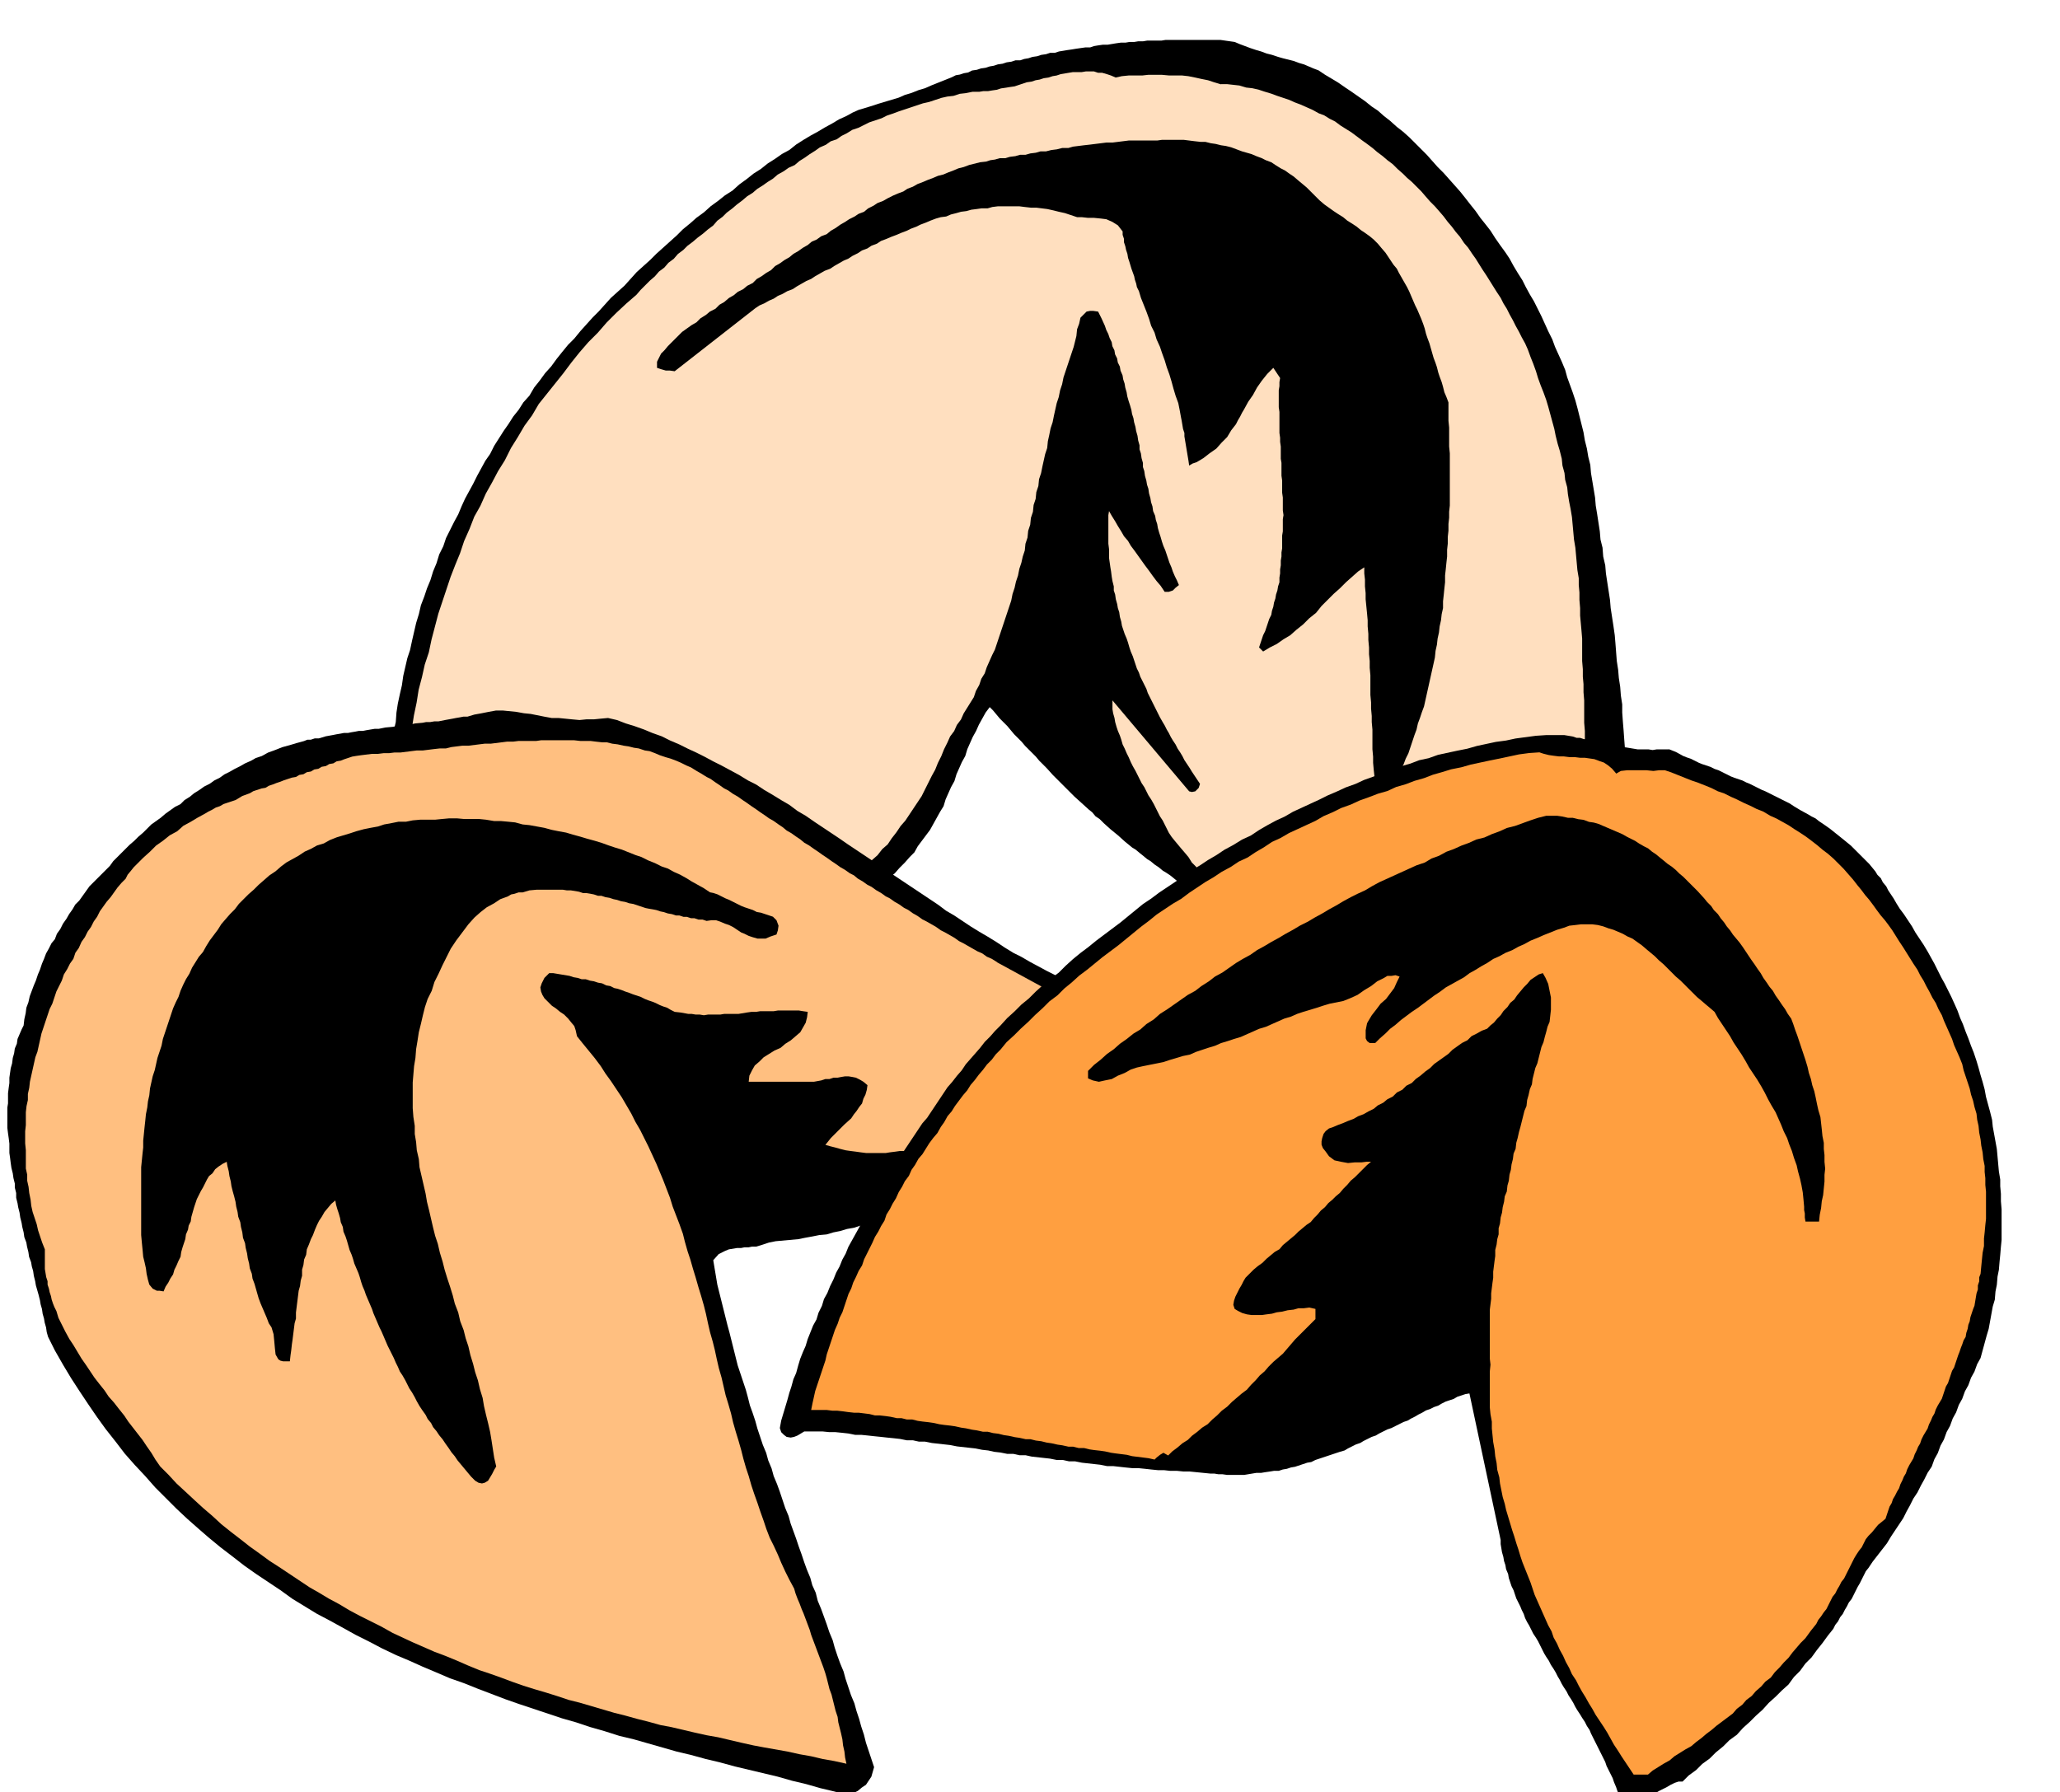
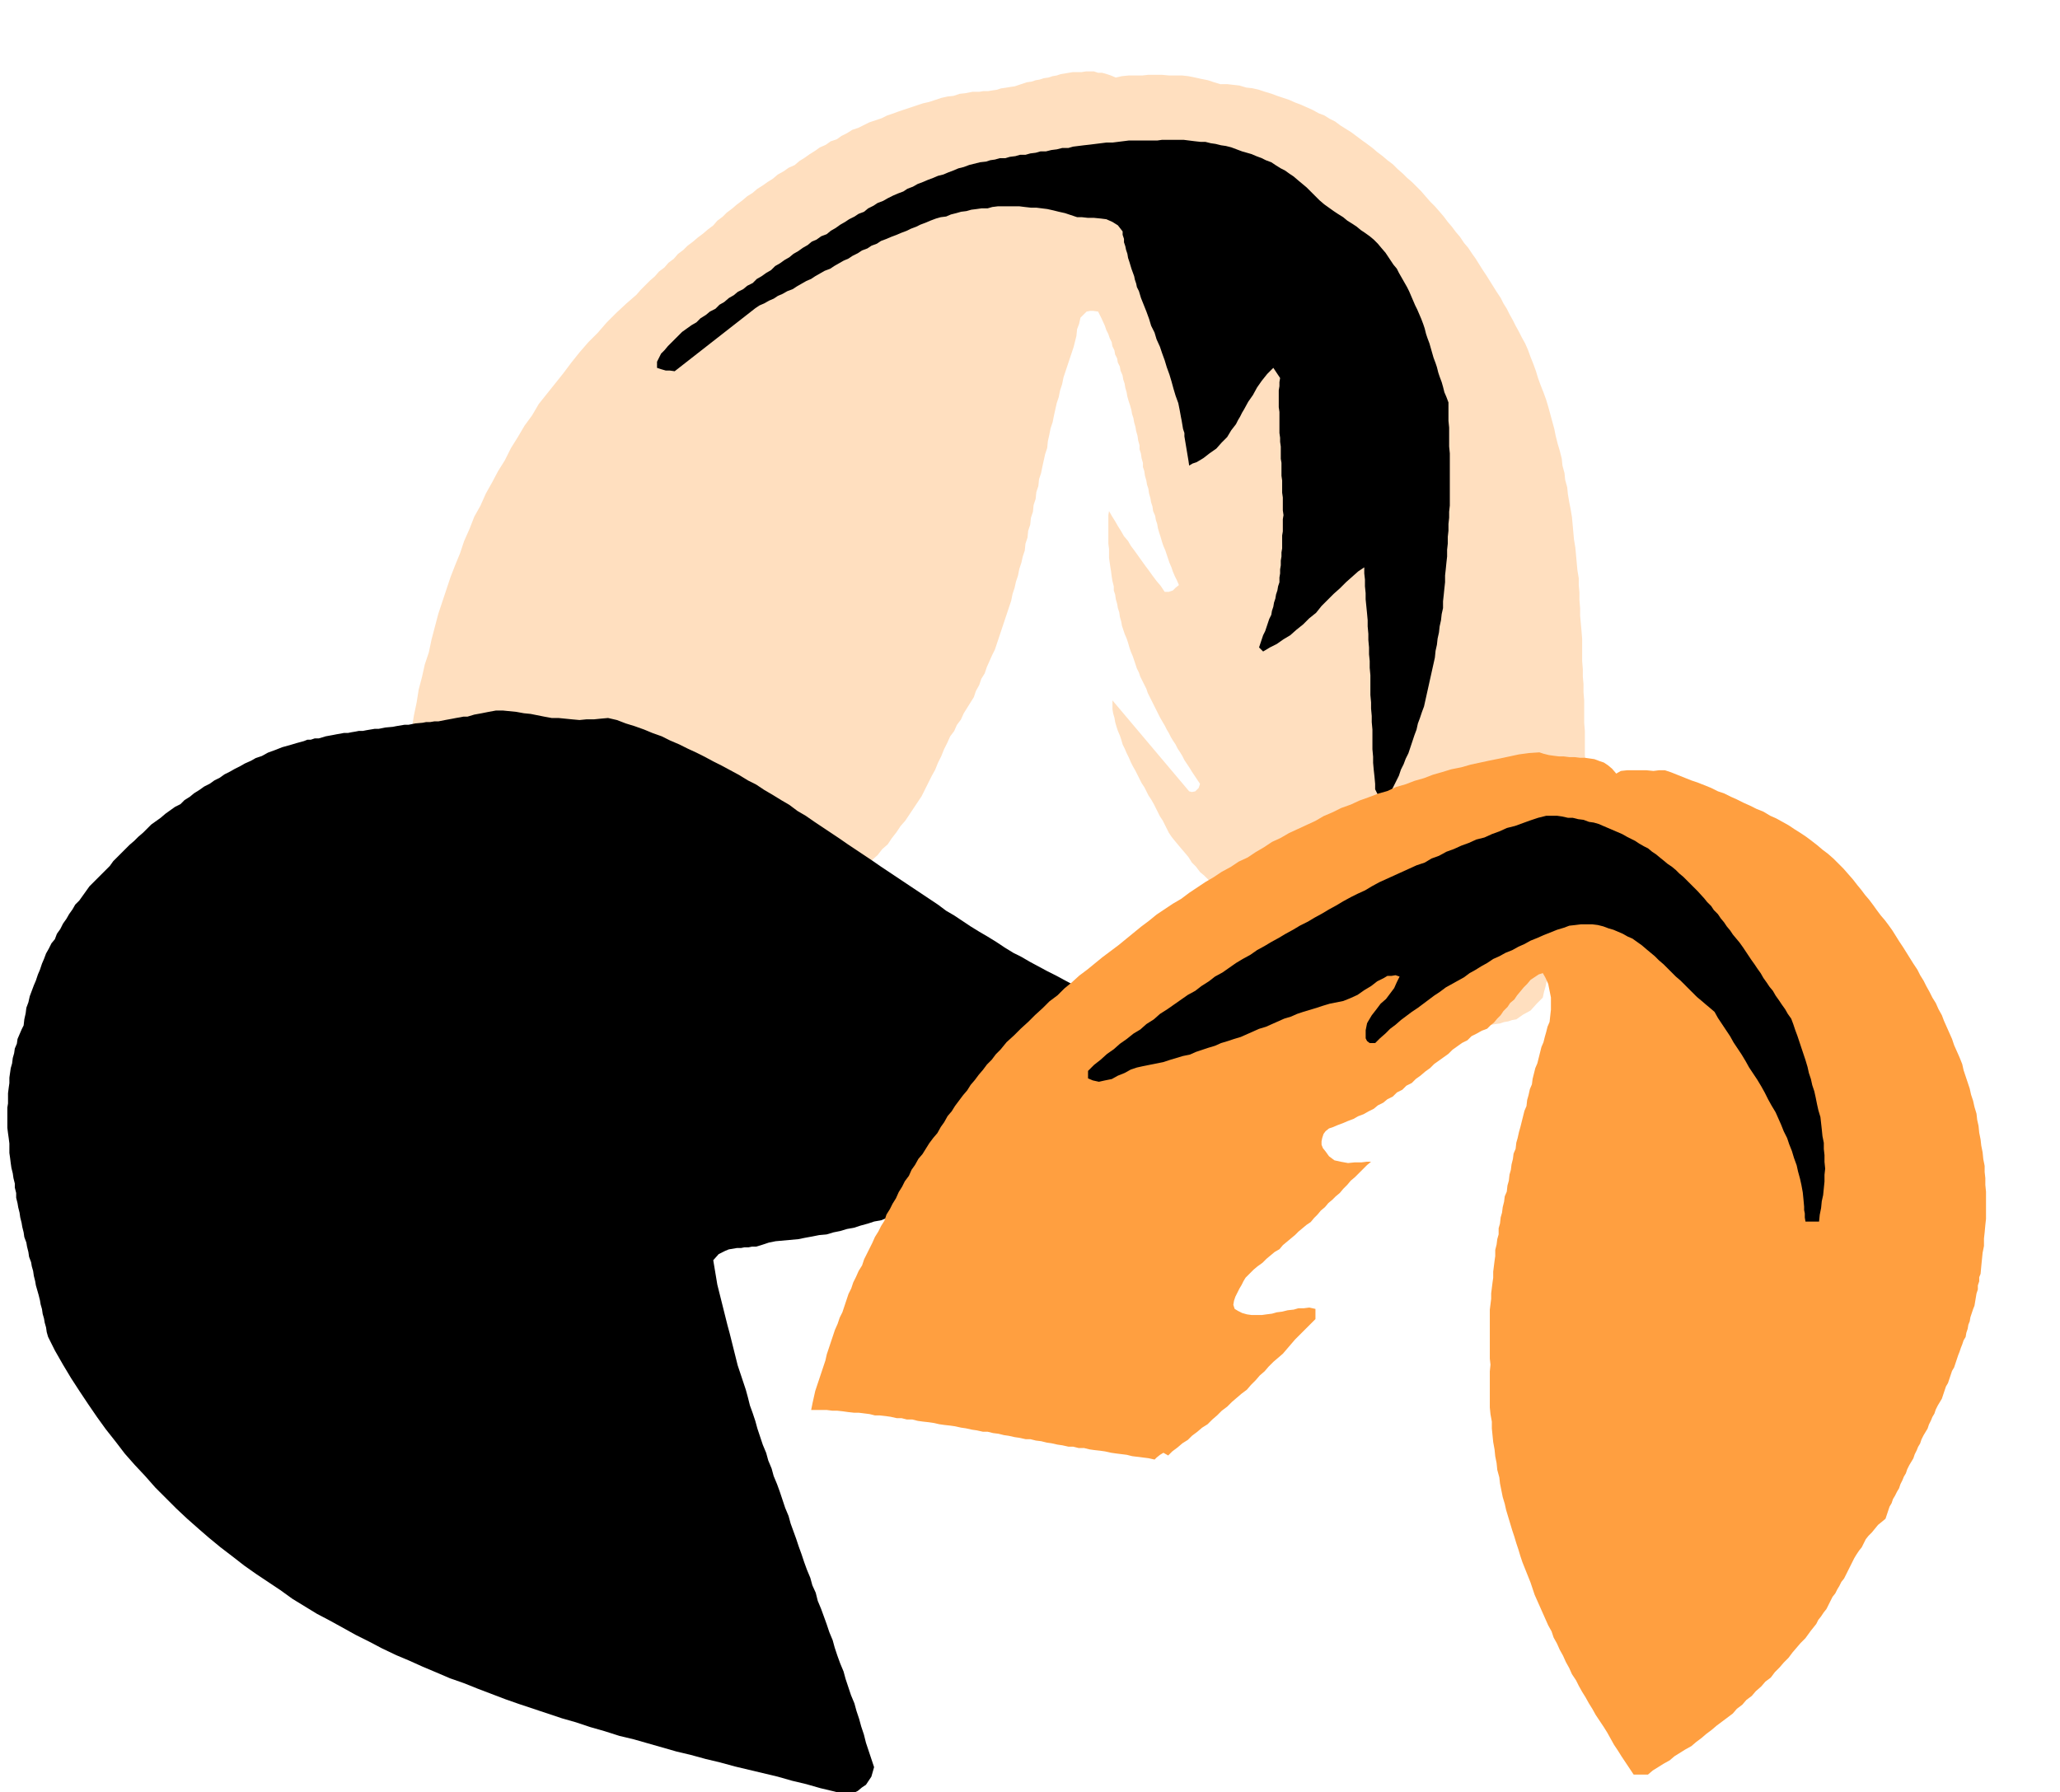
<svg xmlns="http://www.w3.org/2000/svg" width="490.455" height="426.772" fill-rule="evenodd" stroke-linecap="round" preserveAspectRatio="none" viewBox="0 0 3035 2641">
  <style>.brush1{fill:#000}.pen1{stroke:none}</style>
-   <path d="m1943 104 9 6 10 6 10 6 10 7 9 6 10 7 10 7 10 8 9 6 9 8 9 7 10 9 9 7 9 8 9 9 9 9 8 8 8 9 8 9 9 9 8 9 8 9 8 9 8 10 7 9 8 10 7 10 8 10 7 9 7 11 7 10 8 11 6 9 6 11 6 10 7 11 5 10 6 11 6 10 6 12 5 10 5 11 5 11 6 12 4 11 5 11 5 11 5 12 3 11 4 11 4 11 4 12 3 11 3 12 3 12 3 12 2 12 3 12 2 12 3 12 1 12 2 12 2 12 2 12 1 12 2 12 2 13 2 13 1 12 3 12 1 13 3 13 1 12 2 13 2 13 2 13 1 12 2 13 2 13 2 14 1 12 1 13 1 13 2 13 1 12 2 13 1 13 2 13v12l1 14 1 12 1 14 1 13 1 13 1 13 1 14v103l-1 12v13l-1 13v14l-1 12v13l-1 13v14l-2 12-1 13-1 13-1 14-2 12-1 13-1 13-1 14-3 12-1 13-3 13-1 14-3 12-2 13-2 13-2 14-5 7-5 7-6 4-5 3-7 1-7 1-7-1h-6l-8-2-6-2-7-2-6-1-7-2h-12l-4 2-9-7-8-5-9-3-8-2-9-2-9-2-8-3-7-2-8-3-7-3-7-3-6-2-7-3-7-2-7-3-6-2-7-3-6-3-7-3-6-2-7-3-6-2-6-3-6-2-7-3-6-3-7-3-6-2-6-3-6-3-6-3-6-2-6-3-6-3-6-3-6-2-6-3-6-2-6-3-6-2-7-4-6-3-6-3-6-3-6-3-6-3-6-3-6-3-6-4-6-3-6-4-6-3-6-4-6-3-6-3-5-3-6-4-6-4-6-4-6-4-6-4-5-4-6-4-5-3-6-5-6-3-6-5-6-3-6-5-5-4-6-4-5-4-7-5-6-3-7-5-6-3-6-4-6-4-6-4-6-3-6-5-6-4-6-4-6-3-6-5-5-4-6-4-5-3-6-5-6-4-6-5-5-3-6-5-5-4-6-5-5-3-11-9-10-9-11-9-10-9-6-6-6-4-5-6-5-4-11-10-10-9-11-11-10-10-11-11-9-10-6-6-5-5-5-6-5-5-6-6-5-5-5-6-5-5-6-6-5-6-5-6-5-5-6-6-5-6-5-6-5-5-6 8-5 9-5 9-4 9-5 9-4 9-4 9-3 10-5 9-4 9-4 9-3 10-5 9-4 9-4 9-3 10-5 8-5 9-5 9-5 9-6 8-6 8-6 8-5 9-7 7-7 8-8 8-7 8-9 7-8 7-9 7-9 7-9 7-9 8-9 7-8 8-9 6-9 7-9 7-9 7-10 6-9 6-9 6-9 7-10 6-9 6-10 6-9 6-10 5-10 5-10 5-10 6-10 4-10 6-10 4-9 6-11 4-9 5-11 4-9 5-11 4-9 5-11 4-9 5-11 3-10 5-11 3-10 5-11 4-10 4-10 4-10 5-11 3-10 5-11 3-9 5-11 4-10 4-11 4-9 5-11 3-10 5-10 4-10 5-11 4-9 5-11 4-9 5-11 4-10 5-10 5-9 5-10 5-10 5-9 6-9 6h-12l-6-1h-6l-11-3-10-3-10-6-9-6-8-9-5-8-2-14-1-13-1-13-1-13-1-14-1-12-1-14v-12l-1-14-1-13-1-14v-13l-1-14v-40l-1-14v-82l1-13v-28l1-14 1-13v-14l1-13 1-14 2-13v-15l2-13 1-14 2-13 1-14 2-13 1-14 3-13 1-14 2-13 3-14 3-13 2-14 3-13 3-13 4-12 3-14 3-13 3-13 4-13 3-13 5-13 4-12 5-12 4-13 5-12 4-13 6-12 4-12 6-12 6-12 6-11 5-12 5-11 6-11 6-11 6-12 6-11 6-11 7-10 6-12 7-11 7-11 7-10 7-11 8-10 7-11 9-10 7-12 8-10 8-11 9-10 8-11 8-10 9-11 9-9 9-11 9-10 9-10 9-9 9-10 9-10 10-9 10-9 9-10 9-10 10-9 10-9 9-9 10-9 10-9 10-9 9-9 11-9 9-8 11-8 10-9 11-8 10-8 11-7 10-9 11-8 10-8 11-7 10-8 11-7 10-7 11-6 10-8 11-7 10-6 11-6 10-6 11-6 10-6 11-5 9-5 9-4 10-3 10-3 9-3 10-3 10-3 10-3 9-4 10-3 10-4 10-3 9-4 10-4 10-4 10-4 6-3 6-1 6-2 6-1 6-3 7-1 6-2 7-1 6-2 6-1 6-2 7-1 6-2 7-1 6-2h7l6-2 6-1 6-2 7-1 6-2 7-1 6-2h7l6-2 6-1 6-1 7-1 6-1 7-1 7-1h7l6-2 6-1 7-1h7l6-1 6-1 7-1h7l6-1h7l6-1h7l6-1h21l6-1h81l7 1 7 1 7 1 7 3 8 3 8 3 9 3 7 2 8 3 8 2 9 3 7 2 8 2 8 2 8 3 7 2 7 3 7 3 8 3z" class="pen1 brush1" />
  <path d="M1799 124h9l9 1 9 1 10 3 9 1 9 2 9 3 10 3 8 3 9 3 9 3 9 4 8 3 9 4 9 4 9 5 8 3 8 5 8 4 8 6 8 5 8 5 8 6 8 6 7 5 8 6 7 6 8 6 7 6 8 6 7 7 8 7 6 6 7 6 7 7 7 7 6 7 7 8 7 7 7 8 6 7 6 8 6 7 6 8 6 7 6 9 6 7 6 9 5 7 5 8 5 8 6 9 5 8 5 8 5 8 6 9 4 8 5 8 4 8 5 9 4 8 5 9 4 8 5 9 4 9 4 11 4 10 4 11 3 10 4 11 4 10 4 11 3 10 3 11 3 11 3 11 2 10 3 12 3 10 3 12 1 10 3 11 1 10 3 11 1 10 2 12 2 10 2 12 1 11 1 11 1 11 2 12 1 11 1 11 1 11 2 12v10l1 11v11l1 12v11l1 11 1 11 1 12v33l1 12v11l1 11v12l1 12v33l1 12v35l1 12v34l1 12v11l1 12 1 12 1 12-2 7-1 9-2 7-1 9-2 7-1 9-2 7-1 9-3 7-1 9-3 7-1 9-3 7-1 9-3 7-1 9-3 7-2 8-3 8-2 8-3 7-2 8-3 8-2 8-3 7-2 8-3 8-2 8-3 7-2 9-2 7-2 9-9 9-9 10-11 6-10 7-6 1-6 2-6 1-6 2-7 1-6 1h-6l-6 1-7-3-6-1-7-3-6-1-7-2-6-2-6-2-6-1-7-3-6-2-6-2-6-2-6-3-6-2-6-2-6-2-6-3-6-3-6-3-6-2-6-3-6-2-6-3-6-2-6-3-6-3-6-3-6-2-6-3-6-3-6-3-5-2-6-4-6-3-6-3-6-3-6-3-5-3-6-3-5-3-6-4-6-3-6-3-5-3-11-7-10-6-6-4-6-4-5-4-5-3-11-7-9-7-11-8-10-7-9-7-9-7-7-4-7-4-7-5-6-5-6-6-6-6-6-6-6-5-6-8-6-6-5-8-5-6-6-7-5-6-5-6-4-5-4-6-3-6-3-6-3-6-4-6-3-6-3-6-3-6-4-7-4-6-3-6-3-6-4-6-3-6-3-6-3-6-4-7-3-6-3-7-3-6-3-7-3-6-2-7-2-6-3-7-2-6-2-7-1-6-2-7-1-6v-13l113 134 4 1 5-1 5-5 2-6-4-6-4-6-4-6-3-5-4-6-4-6-3-6-3-5-4-6-3-6-4-6-3-5-3-6-3-5-3-6-3-5-4-7-3-6-3-6-3-6-3-6-3-6-3-6-2-6-3-6-3-6-3-6-2-6-3-6-2-6-2-6-2-6-3-7-2-6-2-7-2-6-3-7-2-6-2-6-1-6-2-7-1-7-2-6-1-6-2-7-1-7-2-6v-6l-2-8-1-6-1-8-1-6-1-7-1-7v-13l-1-8v-42l1-6 4 7 5 8 4 7 5 8 4 7 6 7 4 7 6 8 5 7 5 7 5 7 6 8 5 7 6 8 6 7 6 9h6l6-2 4-4 5-4-3-7-3-6-3-7-2-6-3-7-2-6-2-6-2-6-3-7-2-6-2-7-2-6-2-7-1-6-2-6-1-6-3-7-1-7-2-6-1-6-2-7-1-7-2-6-1-6-2-7-1-7-2-6v-6l-2-7-1-7-2-6v-6l-2-7-1-7-2-7-1-6-2-7-1-6-2-6-1-6-2-7-2-6-2-7-1-6-2-7-1-6-2-6-1-6-3-7-1-6-3-6-1-6-3-6-1-6-3-6-1-6-3-6-2-6-3-6-2-6-5-11-5-10-7-1h-5l-5 1-3 3-6 6-2 9-3 8-1 10-2 8-2 8-3 9-3 9-3 9-3 9-3 9-2 10-3 9-2 10-3 9-2 9-2 9-2 10-3 9-2 10-2 9-1 10-3 9-2 9-2 9-2 10-3 9-1 10-3 9-1 10-3 9-1 10-3 9-1 10-3 9-1 10-3 9-1 10-3 9-2 9-3 9-2 10-3 9-2 9-3 9-2 10-3 9-3 9-3 9-3 9-3 9-3 9-3 9-3 9-4 8-4 9-4 9-3 9-5 8-3 9-5 9-3 9-5 8-5 8-5 8-4 9-6 8-4 9-6 8-4 9-5 10-4 10-5 10-4 10-5 9-5 10-5 10-5 10-6 9-6 9-6 9-6 9-7 8-6 9-7 9-6 9-8 7-7 9-8 7-7 9-9 7-7 8-9 8-7 8-9 6-9 8-9 6-8 8-9 6-9 7-9 7-9 7-10 6-10 6-10 6-9 6-10 5-10 6-10 6-9 6-11 5-9 5-11 5-9 6-11 5-9 5-11 5-9 6-11 4-10 4-11 4-10 5-11 4-10 5-10 4-10 5-11 3-10 4-10 4-9 4-10 3-10 4-10 4-9 4-7 3-6 4-6 3-6 4-7 3-6 3-6 3-6 3-7 2-7 3-7 2-6 3-7 2-6 3-7 2-6 3-7 2-7 2-7 2-6 3-7 2-7 3-7 3-6 3-7 3-6 3-7 3-6 3-6 3-6 3-6 4-5 5h-15l-6-1-3-2-8-8-4-9-4-21-3-20-3-20-2-20-3-21-1-20-2-20-1-19-2-21-1-20-1-20v-20l-1-20v-19l1-20 1-19v-40l1-21 2-19 1-20 2-19 2-20 3-18 2-20 3-19 3-19 4-19 3-19 5-19 4-18 6-18 4-19 5-19 5-19 6-18 6-18 6-18 7-18 7-17 6-18 8-18 7-18 9-16 8-18 9-16 9-17 10-16 9-18 10-16 10-17 11-15 10-17 12-15 12-15 12-15 12-16 12-15 13-15 14-14 13-15 14-14 15-14 15-13 6-7 7-7 7-7 7-6 6-7 8-6 6-7 8-6 6-7 8-6 6-6 8-6 7-6 8-6 7-6 8-6 6-7 8-6 6-6 8-6 7-6 8-6 7-6 8-5 7-6 8-5 7-5 8-5 7-6 9-5 7-5 9-4 7-6 8-5 7-5 8-5 7-5 9-4 7-5 9-3 7-5 8-4 8-5 9-3 8-4 8-4 9-3 9-3 8-4 9-3 8-3 9-3 9-3 9-3 9-3 9-2 9-3 9-3 9-2 9-1 9-3 9-1 10-2h10l6-1h7l6-1 7-1 6-2 7-1 6-1 7-1 6-2 6-2 6-2 7-1 6-2 6-1 6-2 7-1 6-2 6-1 6-2 6-1 6-1 6-1h13l6-1h12l6 2h6l7 2 6 2 7 3 9-2 10-1h20l9-1h20l11 1h19l9 1 10 2 9 2 10 2 9 3 10 3z" class="pen1" style="fill:#ffdfbf" />
  <path d="m2041 372 4 6 4 6 4 6 5 6 3 6 4 7 4 7 4 7 3 6 3 7 3 7 3 7 3 6 3 7 3 7 3 8 2 6 2 8 2 6 3 8 2 7 2 7 2 7 3 8 2 6 2 8 2 6 3 8 2 7 2 8 3 7 3 8v27l1 10v28l1 10v77l-1 9v9l-1 9v10l-1 9v10l-1 9v10l-1 9-1 10-1 9v10l-1 9-1 10-1 9v10l-2 9-1 9-2 9-1 9-2 9-1 9-2 9-1 10-2 9-2 9-2 9-2 9-2 9-2 9-2 9-2 9-3 8-3 9-3 8-2 9-3 8-3 9-3 9-3 9-4 8-3 8-4 8-3 9-4 8-4 8-4 8-3 9h-10l-4-3-2-2-4-8v-8l-1-11-1-9-1-11v-9l-1-11v-29l-1-11v-9l-1-11v-9l-1-11v-29l-1-11v-10l-1-10v-10l-1-11v-9l-1-11v-9l-1-11-1-10-1-10v-9l-1-10v-10l-1-9v-9l-9 6-9 8-9 8-9 9-9 8-9 9-9 9-8 10-10 8-9 9-10 8-9 8-10 6-10 7-10 5-10 6-6-6 2-6 2-6 2-6 3-6 2-6 2-6 2-6 3-6 1-6 2-6 1-6 2-6 1-6 2-6 1-6 2-6v-7l1-6v-6l1-6v-7l1-6v-6l1-6v-19l1-6v-18l1-6-1-7v-19l-1-7v-18l-1-7v-19l-1-6v-18l-1-7v-6l-1-7v-31l-1-7v-25l1-6v-6l1-6-10-15-9 9-8 10-7 10-6 11-7 10-6 11-3 5-3 6-3 5-3 6-7 9-6 10-8 8-8 9-10 7-9 7-5 3-5 3-6 2-5 3-1-7-1-6-1-6-1-6-1-6-1-6-1-6v-5l-2-6-1-6-1-6-1-5-2-11-2-10-4-11-3-10-3-11-3-10-4-11-3-10-4-11-3-9-5-11-3-10-5-10-3-10-4-11-4-10-4-10-3-10-3-6-1-5-2-6-1-5-4-11-3-10-2-6-1-6-2-6-1-5-2-6v-5l-2-6v-5l-7-9-8-5-9-4-8-1-10-1h-9l-9-1h-7l-9-3-9-3-9-2-8-2-9-2-8-1-8-1h-8l-9-1-8-1h-32l-8 1-7 2h-9l-7 1-8 1-7 2-8 1-7 2-8 2-7 3-8 1-7 2-8 3-7 3-8 3-6 3-8 3-6 3-8 3-7 3-8 3-7 3-8 3-6 4-8 3-6 4-8 3-6 4-8 4-6 4-7 3-7 4-7 4-6 4-8 3-7 4-7 4-6 4-7 3-7 4-7 4-6 4-8 3-7 4-7 3-6 4-7 3-7 4-7 3-6 4-119 93-7-1h-6l-7-2-6-2v-9l3-6 3-6 5-5 5-6 5-5 5-5 5-5 6-6 7-5 7-5 7-4 6-6 8-5 6-5 8-4 6-6 7-4 7-6 7-4 6-5 8-4 6-5 8-4 6-6 7-4 7-5 7-4 6-6 7-4 7-5 7-4 6-5 7-4 7-5 7-4 6-5 7-3 7-5 8-3 6-5 7-4 7-5 7-4 6-4 8-4 6-4 8-3 6-5 8-4 6-4 8-3 7-4 8-4 7-3 8-3 6-4 8-3 7-4 8-3 7-3 8-3 7-3 8-2 7-3 8-3 7-3 8-2 8-3 8-2 8-2 9-1 6-2 7-1 7-2h8l7-2 8-1 7-2h8l7-2 8-1 7-2h8l8-2 8-1 8-2h9l7-2 8-1 8-1 9-1 8-1 8-1 8-1h9l8-1 8-1 8-1h42l7-1h32l8 1 8 1 9 1h7l8 2 7 1 8 2 7 1 8 2 8 3 8 3 7 2 7 2 7 3 8 3 6 3 8 3 6 4 8 5 6 3 7 5 6 4 7 6 6 5 6 5 6 6 7 7 6 6 7 6 7 5 7 5 6 4 8 5 6 5 8 5 6 4 6 5 6 4 7 5 6 5 6 6 5 6 6 7zM896 1058l13 3 13 5 13 4 14 5 12 5 14 5 12 6 14 6 12 6 13 6 12 6 13 7 12 6 13 7 13 7 13 8 12 6 12 8 12 7 13 8 12 7 12 9 12 7 13 9 12 8 12 8 12 8 13 9 12 8 12 8 12 8 13 9 12 8 12 8 12 8 12 8 12 8 12 8 12 8 12 9 12 7 12 8 12 8 13 8 12 7 13 8 12 8 13 8 12 6 12 7 13 7 13 7 12 6 13 7 13 7 13 7 12 5 14 6 12 6 14 6 13 5 14 5 13 5 15 5 8 5 5 9v4l1 6v6l1 6-9 6-8 7-8 6-8 7-9 6-8 7-8 7-8 7-9 6-8 6-8 6-8 7-9 6-8 7-8 6-8 7-9 5-8 6-9 6-8 6-9 6-8 6-8 6-8 6-9 5-9 6-9 5-8 6-9 5-8 6-9 5-8 6-10 4-9 5-9 4-9 5-9 4-9 5-9 4-9 5-10 3-9 4-10 4-9 4-10 3-9 4-10 4-9 4-11 2-9 3-11 3-9 3-11 2-10 3-10 2-10 3-11 1-10 2-11 2-10 2-11 1-11 1-11 1-10 2-9 3-10 3h-6l-5 1h-6l-5 1h-6l-6 1-6 1-5 2-10 5-8 9 2 12 2 12 2 12 3 12 3 12 3 12 3 12 3 12 3 11 3 12 3 12 3 12 3 12 4 12 4 12 4 12 3 11 3 12 4 11 4 12 3 11 4 12 4 12 5 12 3 11 5 12 3 11 5 12 4 11 4 12 4 12 5 12 3 11 4 11 4 11 4 12 4 11 4 12 4 11 5 12 3 11 5 11 3 12 5 12 4 11 4 11 4 12 5 12 3 11 4 12 4 11 5 12 3 11 4 12 4 12 5 12 3 11 4 12 3 11 4 12 3 12 4 12 4 12 4 12-2 7-2 7-4 6-4 6-6 4-6 5-6 3-6 4-22-6-21-5-21-6-21-5-21-6-21-5-21-5-21-5-22-6-21-5-22-6-21-5-21-6-21-6-21-6-21-5-22-7-21-6-21-7-21-6-21-7-21-7-21-7-20-7-21-8-21-8-20-8-20-7-21-9-19-8-20-9-19-8-21-10-19-10-20-10-18-10-20-11-19-10-18-11-18-11-18-13-18-12-18-12-17-12-18-14-17-13-17-14-15-13-17-15-16-15-16-16-15-15-15-17-15-16-15-17-13-17-15-19-13-18-13-19-12-18-13-20-12-20-12-21-10-20-2-7-1-7-2-7-1-6-2-7-1-7-2-7-1-6-2-8-2-7-2-7-1-6-2-8-1-7-2-7-1-6-3-8-1-7-2-8-1-6-3-8-1-7-2-8-1-6-2-8-1-7-2-8-1-6-2-8v-7l-2-8v-6l-2-8-1-7-2-8-1-7-1-8-1-7v-14l-1-8-1-7-1-8v-30l1-6v-15l1-8 1-7v-8l1-7 1-7 2-7 1-8 2-7 1-7 3-7 1-7 3-7 3-7 3-6 1-9 2-9 1-8 3-8 2-9 3-8 3-8 3-7 3-9 3-7 3-9 3-7 3-8 4-7 4-8 5-6 3-8 5-7 4-8 5-7 4-7 5-7 4-7 6-6 5-7 5-7 5-7 6-6 6-6 6-6 6-6 6-6 5-7 6-6 6-6 6-6 6-6 7-6 6-6 7-6 6-6 6-6 7-5 7-5 7-6 7-5 7-5 8-4 6-6 8-5 6-5 8-5 7-5 8-4 7-5 8-4 7-5 8-4 7-4 8-4 7-4 9-4 7-4 9-3 9-5 11-4 10-4 11-3 10-3 11-3 5-2h5l6-2h6l10-3 11-2 5-1 6-1 5-1h6l5-1 6-1 5-1h6l5-1 6-1 6-1h6l10-2 11-1 5-1 6-1 6-1h6l10-2 11-1 5-1h6l6-1h6l10-2 11-2 5-1 6-1 5-1h6l10-3 11-2 10-2 11-2h10l10 1 10 1 11 2 10 1 10 2 10 2 11 2h10l10 1 10 1 11 1 10-1h11l10-1 11-1z" class="pen1 brush1" />
-   <path d="m1469 1418 180 98-7 3-6 5-7 4-6 5-7 4-6 5-6 4-6 5-7 4-6 5-6 4-6 6-7 4-6 5-6 4-6 6-7 4-7 5-6 4-6 5-7 4-7 5-6 4-6 5-7 3-7 5-6 3-6 5-7 3-7 5-6 3-6 5-7 3-7 3-7 3-7 3-7 3-7 3-7 3-6 3-7 2-7 2-7 2-7 3-7 1-7 2-7 1-6 2h-8l-7 1-8 1-6 1h-29l-8-1-7-1-8-1-7-1-8-2-7-2-8-2-7-2 8-10 10-10 10-10 10-9 4-6 4-5 4-6 4-5 2-7 3-6 2-7 1-7-6-5-5-3-6-3-5-1-6-1h-5l-6 1-5 1h-6l-6 2h-6l-6 2-11 2h-96l1-9 4-8 4-7 7-6 6-6 8-5 8-5 9-4 7-6 8-5 7-6 7-6 4-7 4-7 2-8 1-8-7-1-6-1h-31l-6 1h-20l-6 1h-7l-7 1-6 1-6 1h-21l-6 1h-18l-6 1-6-1h-6l-6-1h-5l-11-2-9-1-6-3-5-3-6-2-5-2-6-3-5-2-6-2-5-2-6-3-6-2-6-2-5-2-6-2-5-2-6-2-5-1-6-3-6-1-6-3-6-1-6-2-6-1-6-2h-6l-6-2-6-1-6-2-6-1-6-1-6-1-6-1h-6l-7 7-4 8-2 6 1 6 2 5 3 5 5 5 6 6 6 4 6 5 6 4 6 6 4 5 5 6 2 6 2 9 8 10 9 11 9 11 9 12 7 11 8 11 8 12 8 12 7 12 7 12 6 12 7 12 6 12 6 12 6 13 6 13 5 12 5 12 5 13 5 13 4 13 5 13 5 13 5 14 3 12 4 14 4 12 4 14 4 13 4 14 4 13 4 14 3 12 3 14 3 13 4 14 3 12 3 14 3 13 4 14 3 13 3 13 4 13 4 14 3 13 4 14 4 13 4 14 3 12 4 14 4 12 4 14 4 12 5 14 4 12 5 14 4 12 5 13 6 12 6 13 5 12 6 13 6 12 7 13 2 7 3 8 3 7 3 8 3 7 3 8 3 8 3 8 2 7 3 8 3 8 3 8 3 8 3 8 3 8 3 9 2 7 2 8 2 8 3 8 2 8 2 8 2 8 3 9 1 8 2 8 2 8 2 9 1 9 2 9 1 9 2 9-18-4-17-3-17-4-17-3-18-4-17-3-17-3-16-3-18-4-17-4-17-4-17-3-18-4-17-4-17-4-16-3-18-5-16-4-18-5-16-4-17-5-17-5-17-5-16-4-18-6-16-5-17-5-16-5-17-6-16-6-17-6-15-5-17-7-16-7-17-7-16-6-16-7-16-7-15-7-15-7-16-9-16-8-16-8-15-8-15-9-15-8-15-9-14-8-15-10-15-10-15-10-14-9-15-11-14-10-14-11-13-10-15-12-13-12-14-12-12-11-14-13-13-12-12-13-12-12-7-10-6-10-7-10-6-9-7-9-7-9-7-9-6-9-8-10-7-9-8-9-6-9-8-10-7-9-6-9-6-9-7-10-6-10-6-10-6-9-6-11-5-10-5-10-3-10-3-6-2-5-2-6-1-5-2-6-1-5-2-6v-5l-2-6-1-6-1-6v-29l-4-10-3-9-3-9-2-9-3-9-3-9-2-9-1-9-2-10-1-9-2-9v-9l-2-9v-27l-1-10v-18l1-9v-19l1-9 2-9v-9l2-9 1-9 2-9 2-9 2-9 2-9 3-8 2-9 2-9 2-9 3-9 3-9 3-9 3-9 4-8 3-9 3-9 4-8 4-8 3-9 5-8 4-8 5-7 3-9 5-7 4-9 5-7 4-8 5-7 4-8 5-7 4-8 5-7 5-7 6-7 5-7 5-7 6-7 6-6 3-6 5-6 4-5 5-5 9-9 10-9 9-9 10-7 10-8 11-6 9-8 11-6 10-6 11-6 5-3 6-3 5-3 6-2 5-3 6-2 6-2 6-2 10-6 11-4 5-3 6-2 6-2 6-1 5-3 6-2 5-2 6-2 5-2 6-2 6-2 6-1 5-3 6-1 5-3 6-1 5-3 6-1 5-3 6-1 5-3 6-1 5-3 6-1 5-2 6-2 6-2 6-1 7-1 8-1 8-1h9l8-1h8l8-1h9l8-1 8-1 8-1h9l8-1 8-1 9-1h9l8-2 8-1 8-1h9l8-1 8-1 8-1h9l8-1 8-1 8-1h9l8-1h26l7-1h49l9 1h15l8 1 9 1h7l8 2 8 1 9 2 7 1 8 2 7 1 9 3 7 1 8 3 7 3 9 3 7 2 8 3 7 3 8 4 7 3 8 5 7 4 8 5 6 3 7 5 6 4 7 5 6 3 7 5 7 4 7 5 6 4 7 5 6 4 7 5 6 4 7 5 7 4 7 5 6 4 6 5 7 4 7 5 6 4 6 5 7 4 7 5 6 4 7 5 6 4 7 5 6 4 7 5 7 4 7 5 6 3 6 5 7 4 7 5 6 3 7 5 7 4 7 5 6 3 7 5 7 4 7 5 6 3 7 5 7 4 7 5 6 3 7 4 7 4 7 5 6 3 7 4 7 4 7 5 6 3 7 4 7 4 7 4 7 3 7 5 7 3 8 5z" class="pen1" style="fill:#ffbf80" />
-   <path d="m1139 1351 5 5 3 8-1 7-2 6-9 3-7 3h-12l-7-2-6-2-6-3-5-2-6-4-6-4-6-3-6-2-7-3-6-2h-7l-7 1-6-2h-6l-6-2h-5l-6-2h-5l-6-2h-5l-6-2-6-1-6-2-5-1-6-2-5-1-6-1-5-1-6-2-6-2-6-2-6-1-6-2-6-1-6-2-5-1-6-2-6-1-6-2h-5l-6-2-5-1-6-1h-5l-6-2-6-1-6-1h-6l-6-1h-38l-11 1-10 3h-6l-6 2-5 1-5 3-11 4-9 6-11 6-9 7-9 8-9 10-9 12-9 12-8 12-6 12-6 12-6 13-6 12-4 13-6 12-4 12-3 12-3 13-3 12-2 13-2 12-1 13-2 12-1 12-1 12v38l1 13 2 13v12l2 12 1 12 3 13 1 12 3 13 3 13 3 13 2 12 3 12 3 13 3 13 3 12 4 12 3 13 4 13 3 12 4 13 4 12 4 13 3 12 5 13 3 13 5 13 3 12 4 12 3 13 4 13 3 12 4 12 3 13 4 13 2 12 3 13 3 12 3 13 2 12 2 13 2 13 3 13-3 5-3 6-3 5-3 5-5 3-4 1-5-1-5-3-6-6-5-6-5-6-5-6-5-6-4-6-5-6-4-6-5-7-4-6-5-6-4-6-5-6-3-6-5-6-3-6-5-7-4-6-4-7-3-6-4-7-4-6-3-6-3-6-4-7-4-6-3-7-3-6-3-7-3-6-3-6-3-6-3-7-3-7-3-7-3-6-3-7-3-7-3-7-2-6-3-7-3-7-3-7-2-6-3-7-2-6-2-7-2-6-3-7-3-7-2-7-2-6-3-7-2-7-2-7-2-6-3-7-1-7-3-7-1-6-2-7-2-6-2-7-1-6-6 5-5 6-5 6-4 7-4 6-3 6-3 7-3 8-3 6-3 8-3 7-1 8-3 7-1 8-2 7v9l-2 7-1 8-2 7-1 8-1 8-1 8-1 8v9l-2 7-1 8-1 8-1 8-1 7-1 9-1 7-1 9h-10l-4-1-3-2-4-7-1-9-1-11-1-10-3-10-4-6-3-8-3-7-3-7-3-7-3-8-2-7-2-7-2-7-3-8-1-7-3-8-1-7-2-8-1-7-2-8-1-7-3-8-1-8-2-8-1-7-3-8-1-7-2-8-1-7-2-8-2-7-2-8-1-7-2-8-1-7-2-8-1-6-6 3-6 4-5 4-4 6-5 4-3 5-3 6-3 6-3 5-3 6-3 6-2 6-2 6-2 7-2 7-1 7-3 6-1 6-3 7-1 7-2 6-2 6-2 7-1 7-3 6-3 7-3 6-2 7-4 6-3 6-4 6-3 7-6-1h-4l-4-2-2-1-5-6-2-7-2-9-1-8-2-9-2-8-1-11-1-10-1-11v-100l1-10 1-10 1-9v-10l1-10 1-10 1-9 1-10 2-10 1-9 2-9 1-10 2-9 2-9 3-9 2-9 2-9 3-9 3-9 2-10 3-9 3-9 3-9 3-9 3-9 4-9 4-8 3-9 4-9 4-8 5-8 4-9 5-8 5-8 6-7 5-9 5-8 6-8 6-8 5-8 6-7 7-8 7-7 6-8 7-7 7-7 8-7 7-7 8-7 8-7 9-6 8-7 8-6 9-5 9-5 9-6 9-4 9-5 10-3 9-5 10-4 10-3 10-3 9-3 11-3 10-2 11-2 9-3 11-2 10-2h11l10-2 11-1h22l10-1 11-1h11l11 1h22l10 1 12 2h10l11 1 10 1 11 3 10 1 11 2 11 2 11 3 10 2 11 2 10 3 11 3 10 3 11 3 10 3 11 4 9 3 10 3 10 4 10 4 9 3 10 5 10 4 10 5 9 3 9 5 9 4 9 5 8 5 9 5 9 5 9 6 5 1 6 2 6 3 6 3 5 2 6 3 6 3 6 3 5 2 6 2 6 2 6 3 6 1 6 2 6 2 6 2zm1320-247 10 4 11 6 5 2 6 2 6 3 6 3 5 2 6 2 6 2 6 3 6 2 6 3 6 3 6 3 5 2 6 2 6 2 6 3 5 2 6 3 6 3 6 3 5 2 6 3 6 3 6 3 6 3 6 3 6 3 6 4 10 6 11 6 5 3 6 3 5 4 6 4 10 7 10 8 10 8 11 9 9 9 9 9 9 9 9 11 3 5 5 5 3 6 5 6 3 6 4 6 4 6 4 7 5 8 6 8 6 9 6 9 5 9 6 9 6 9 6 10 5 9 5 9 5 10 5 10 5 9 5 10 5 10 5 11 4 9 4 11 4 9 4 11 4 10 4 11 4 10 4 12 3 10 3 11 3 10 3 11 2 11 3 11 3 11 3 12 1 10 2 11 2 11 2 11 1 11 1 11 1 11 2 12v10l1 11v11l1 12v45l-1 10-1 12-1 10-1 12-2 10-1 12-2 10-1 12-3 10-2 11-2 11-2 11-3 10-3 11-3 11-3 11-5 9-4 11-5 9-4 11-5 9-4 11-5 9-4 11-5 9-4 11-5 9-4 11-5 9-4 11-5 9-4 11-6 9-5 10-5 9-5 10-6 9-5 10-5 9-5 10-6 9-6 9-6 9-6 10-7 9-7 9-7 9-6 9-4 5-3 6-3 6-3 6-3 5-3 6-3 6-3 6-4 5-3 6-3 5-3 6-4 5-3 6-4 5-3 6-8 10-8 11-8 10-8 11-9 9-8 11-9 9-8 11-10 9-9 9-10 9-9 10-10 9-9 9-10 9-9 10-11 8-9 9-11 9-9 9-11 8-9 9-11 8-9 9h-6l-6 2-6 3-5 3-6 3-6 3-5 3-5 4-6 2-6 3-6 1-5 1-7-1h-6l-6-3-6-3-3-7-2-6-3-7-2-6-3-6-3-6-3-6-2-6-3-6-3-6-3-6-3-6-3-6-3-6-3-6-2-5-4-6-3-6-4-6-3-5-4-6-3-5-3-6-3-5-4-6-3-6-4-6-3-5-3-6-3-5-3-6-3-5-4-6-3-6-4-6-3-5-3-6-3-6-3-6-3-5-4-6-3-6-3-6-3-5-3-6-2-6-3-6-2-5-3-6-3-6-2-6-2-6-3-6-2-6-2-6-1-6-3-7-1-6-2-6-1-6-2-7-1-6-1-6v-6l-46-216-6 1-6 2-6 2-5 3-6 2-6 2-6 3-5 3-6 2-6 3-6 2-5 3-6 3-5 3-6 3-5 3-6 2-6 3-6 3-6 3-6 2-6 3-6 3-5 3-6 2-6 3-6 3-5 3-6 2-6 3-6 3-5 3-7 2-6 2-6 2-6 2-6 2-6 2-6 2-6 3-6 1-6 2-6 2-6 2-6 1-6 2-6 1-6 2h-7l-6 1-7 1-6 1h-7l-6 1-6 1-6 1h-25l-7-1h-6l-6-1h-6l-10-1-10-1-10-1h-9l-10-1h-10l-9-1h-9l-10-1-9-1-10-1h-9l-10-1-9-1-9-1h-9l-10-2-9-1-9-1-9-1-10-2h-9l-9-2h-9l-10-2-9-1-9-1-9-1-9-2h-9l-9-2h-9l-10-2-9-1-9-2-9-1-10-2-9-1-9-1-9-1-10-2-9-1-9-1-9-1-10-2h-9l-9-2h-9l-10-2-9-1-10-1-9-1-10-1-9-1-10-1h-9l-10-2-9-1-10-1h-9l-10-1h-27l-5 3-5 3-5 2-5 1-6-1-4-3-4-4-2-6 2-11 3-10 3-10 3-10 3-11 3-9 3-11 4-9 3-11 3-10 4-10 4-9 3-10 4-10 4-10 5-9 3-10 5-10 3-10 5-9 4-10 5-10 4-10 5-9 4-10 5-9 4-10 5-9 5-9 5-9 5-9 6-9 4-10 5-9 5-10 6-9 5-9 5-9 6-9 6-9 5-9 6-9 6-9 6-9 6-9 6-9 6-9 7-8 6-9 6-9 6-9 6-9 6-9 7-8 7-9 7-8 6-9 7-8 7-8 7-8 7-9 8-8 7-8 8-8 10-11 11-10 10-10 11-9 10-10 11-10 11-9 12-9 10-10 11-10 11-9 12-9 11-9 12-9 12-9 12-9 11-9 11-9 11-9 12-8 12-9 12-8 12-8 12-8 12-9 12-7 12-8 12-7 12-8 13-7 13-8 13-6 12-8 12-7 13-7 13-6 12-7 13-6 13-6 13-6 12-6 14-6 13-6 14-5 13-6 14-5 13-5 14-4 13-6 14-4 13-5 14-3 14-5 14-3 14-3 15-3 14-4 14-3 14-3 15-2 14-3 15-2 15-2 15-1h27l6 1 6 1 6 2h5l6 2h5l6 2 5 1 6 2 6 1 6 2h5l6 2h5l6 2h5l6 1 6 1 6 1h16l6 1 6-1h18z" class="pen1 brush1" />
  <path d="m2381 1140 7-4 9-1h29l10 1 8-1h9l9 3 10 4 10 4 10 4 9 3 10 4 10 4 10 5 9 3 10 5 9 4 10 5 9 4 10 5 10 4 10 6 9 4 9 5 9 5 9 6 8 5 9 6 8 6 9 7 7 6 8 6 8 7 8 8 7 7 7 8 7 8 7 9 5 6 6 8 6 7 6 8 5 7 6 8 6 7 6 8 5 7 5 8 5 8 6 9 5 8 5 8 5 8 6 9 4 8 5 8 4 8 5 9 4 8 5 8 4 9 5 9 3 8 4 9 4 9 4 9 3 9 4 9 4 9 4 10 2 9 3 9 3 9 3 9 2 9 3 9 2 9 3 10 1 9 2 9 1 10 2 10 1 9 2 10 1 10 2 10v9l1 9v10l1 10v40l-1 9-1 11-1 9v11l-2 10-1 10-1 10-1 11-2 5v6l-2 6v6l-2 6-1 6-1 6-1 6-2 5-2 6-2 6-1 6-2 5-1 6-2 6-1 6-3 5-2 6-2 5-2 6-2 5-2 6-2 6-2 6-3 5-2 6-2 6-2 6-3 5-2 6-2 6-2 6-3 5-3 5-3 6-2 6-3 5-2 5-3 6-2 6-3 5-3 5-3 6-2 6-3 5-2 5-3 6-2 6-3 5-3 5-3 6-2 6-3 5-2 5-3 6-2 6-3 5-3 6-3 5-2 6-3 5-2 6-2 6-2 6-11 9-9 11-5 5-4 5-3 6-3 6-4 5-4 6-3 5-3 6-3 6-3 6-3 6-3 6-4 5-3 6-3 5-3 6-4 5-3 6-3 6-3 6-4 5-4 6-4 5-3 6-8 10-8 11-7 7-6 7-6 7-6 8-7 7-6 7-7 7-6 8-8 6-6 7-8 7-6 7-8 6-6 7-8 6-6 7-8 6-8 6-8 6-7 6-8 6-7 6-8 6-7 6-9 5-8 5-8 5-7 6-9 5-8 5-8 5-7 6h-21l-6-9-6-9-6-9-5-8-6-9-5-9-5-9-5-8-6-9-6-9-5-9-5-8-5-9-5-8-5-9-4-8-6-9-4-9-5-9-4-9-5-9-4-9-5-9-3-9-5-9-4-9-4-9-4-9-4-9-4-9-3-9-3-9-4-10-4-10-4-10-3-9-3-10-3-9-3-10-3-9-3-10-3-10-3-10-2-9-3-10-2-10-2-10-1-9-3-11-1-10-2-10-1-10-2-11-1-10-1-10v-10l-2-11-1-10v-53l1-10-1-9v-72l1-8 1-8v-8l1-8 1-8 1-7v-9l1-8 1-8 1-7v-9l2-8 1-8 2-7v-9l2-7 1-9 2-7 1-8 2-8 1-8 3-7 1-9 2-7 1-9 2-7 1-8 2-8 1-8 3-7 1-9 2-7 2-9 2-7 2-8 2-8 2-8 3-7 1-9 2-7 2-9 3-7 1-8 2-8 2-8 3-7 2-8 2-8 2-8 3-7 2-8 2-7 2-8 3-7 1-9 1-9v-18l-2-10-2-10-4-9-4-7-6 2-6 4-6 4-5 6-5 5-5 6-5 6-4 6-6 5-4 6-6 6-4 6-5 5-5 6-5 4-5 5-8 3-7 4-8 4-6 6-8 4-7 5-7 5-6 6-7 5-7 5-7 5-6 6-7 5-7 6-7 5-6 6-8 4-6 6-8 4-6 6-8 4-6 5-8 4-6 5-8 4-7 4-8 3-7 4-8 3-7 3-8 3-7 3-6 2-5 4-3 4-2 6-1 5v5l2 5 4 5 5 7 8 6 9 2 11 2 10-1h10l8-1h6l-6 5-6 6-6 6-6 6-6 5-5 6-6 6-5 6-6 5-5 5-6 5-5 6-6 5-5 6-5 5-5 6-6 4-6 5-6 5-5 5-6 5-6 5-6 5-5 6-7 4-6 5-6 5-6 6-7 5-6 5-6 6-6 6-3 5-3 6-3 5-3 6-3 6-2 6-1 6 2 6 5 3 6 3 7 2 7 1h15l7-1 8-1 7-2 8-1 8-2 9-1 7-2h8l8-1 9 2v15l-6 6-6 6-6 6-6 6-6 6-6 7-6 7-6 7-7 6-7 6-7 7-6 7-7 6-6 7-7 7-6 7-8 6-7 6-7 6-7 7-8 6-7 7-7 6-7 7-8 5-7 6-8 6-6 6-8 5-7 6-8 6-6 6-7-4-5 3-5 4-3 3-9-2-8-1-8-1-8-1-8-2-8-1-8-1-7-1-9-2-7-1-9-1-7-1-8-2h-8l-8-2h-7l-9-2-7-1-9-2-7-1-8-2-8-1-8-2h-7l-9-2-7-1-9-2-7-1-8-2-8-1-8-2h-7l-9-2-7-1-9-2-7-1-9-2-7-1-9-1-7-1-9-2-7-1-9-1-7-1-8-2h-8l-8-2h-7l-9-2-7-1-9-1h-7l-8-2-8-1-8-1h-7l-9-1-7-1-9-1h-7l-8-1h-23l2-10 2-9 2-9 3-9 3-9 3-9 3-9 3-9 2-9 3-9 3-9 3-9 3-9 4-9 3-9 4-8 3-9 3-9 3-9 4-8 3-9 4-8 4-9 5-8 3-9 4-8 4-8 4-8 4-9 5-8 4-8 5-8 3-9 5-8 4-8 5-8 4-9 5-8 4-8 6-8 4-9 5-7 5-9 6-7 5-8 5-8 6-8 6-7 5-9 5-7 5-9 6-7 5-8 6-8 6-8 6-7 5-8 6-7 6-8 6-7 6-8 7-7 6-8 7-7 9-11 11-10 10-10 11-10 10-10 11-10 10-10 12-9 10-10 11-9 11-10 12-9 11-9 11-9 12-9 12-9 11-9 11-9 11-9 12-9 11-9 12-8 12-8 12-7 12-9 12-8 12-8 12-7 12-8 13-7 12-8 13-6 12-8 12-7 12-8 13-6 12-7 13-6 13-6 13-6 12-7 14-6 12-6 14-5 13-6 14-5 13-5 14-4 13-6 14-4 13-5 14-4 13-5 14-4 13-4 15-3 14-4 14-3 14-3 15-3 14-3 14-3 15-2 15-1 6 2 8 2 7 1 8 1h7l8 1h8l8 1h7l7 1 7 1 8 3 6 2 6 4 6 5 6 7z" class="pen1" style="fill:#ff9f40" />
  <path d="m2639 1501 3 8 3 9 3 8 3 9 3 9 3 9 3 9 3 10 2 9 3 9 2 9 3 9 2 9 2 10 2 9 3 10 1 9 1 9 1 10 2 10v9l1 9v10l1 10-1 9v10l-1 10-1 10-2 9-1 10-2 10-1 10h-20l-1-6v-6l-1-5v-5l-1-11-1-10-2-11-2-9-3-11-2-9-4-11-3-10-4-10-3-9-5-10-4-10-4-9-4-9-6-10-5-9-5-10-5-9-6-10-6-9-6-9-5-9-6-10-6-9-6-9-5-9-6-9-6-9-6-9-5-9-7-6-6-5-7-6-6-5-6-6-6-6-6-6-6-6-7-6-6-6-6-6-6-6-7-6-6-6-6-5-6-5-7-6-7-5-7-5-7-3-7-4-7-3-7-3-7-2-8-3-8-2-8-1h-17l-8 1-9 1-8 3-10 3-10 4-10 4-9 4-10 4-9 5-9 4-9 5-10 4-9 5-9 4-9 6-9 5-8 5-9 5-8 6-9 5-9 5-9 5-8 6-9 6-8 6-8 6-8 6-9 6-8 6-8 6-8 7-8 6-7 7-8 7-7 7h-8l-4-3-2-4v-12l1-5 1-5 1-2 6-10 7-9 6-8 8-7 6-8 6-8 4-9 4-8-6-2-6 1h-6l-5 3-10 5-9 7-10 6-10 7-11 5-10 4-10 2-10 2-10 3-9 3-10 3-10 3-9 3-9 4-10 3-9 4-9 4-9 4-10 3-9 4-9 4-9 4-10 3-9 3-10 3-9 4-10 3-9 3-9 3-9 4-10 2-10 3-10 3-9 3-10 2-10 2-10 2-9 2-9 3-9 5-10 4-9 5-10 2-9 2-9-2-7-3v-11l9-9 9-7 10-9 10-7 9-8 10-7 10-8 10-6 9-8 11-7 9-8 11-7 10-7 10-7 10-7 11-6 9-7 11-7 9-7 11-6 10-7 10-7 10-6 11-6 10-7 11-6 10-6 11-6 10-6 11-6 10-6 12-6 10-6 11-6 10-6 11-6 10-6 11-6 10-5 11-5 10-6 11-6 11-5 11-5 11-5 11-5 11-5 12-4 10-6 11-4 11-6 11-4 11-5 11-4 11-5 12-3 11-5 11-4 11-5 12-3 11-4 11-4 12-4 12-3h16l7 1 9 2h7l8 2 8 1 8 3 7 1 7 2 7 3 7 3 7 3 7 3 7 3 7 4 6 3 6 3 6 4 7 4 6 3 6 5 6 4 6 5 5 4 6 5 6 4 6 5 5 5 6 5 5 5 6 6 10 10 10 11 4 5 6 6 4 6 6 6 4 6 5 6 4 6 5 6 4 6 5 6 5 6 5 7 4 6 4 6 4 6 5 7 4 6 5 7 4 7 5 7 4 6 5 6 4 7 5 7 4 6 5 7 4 7 5 7z" class="pen1 brush1" />
</svg>